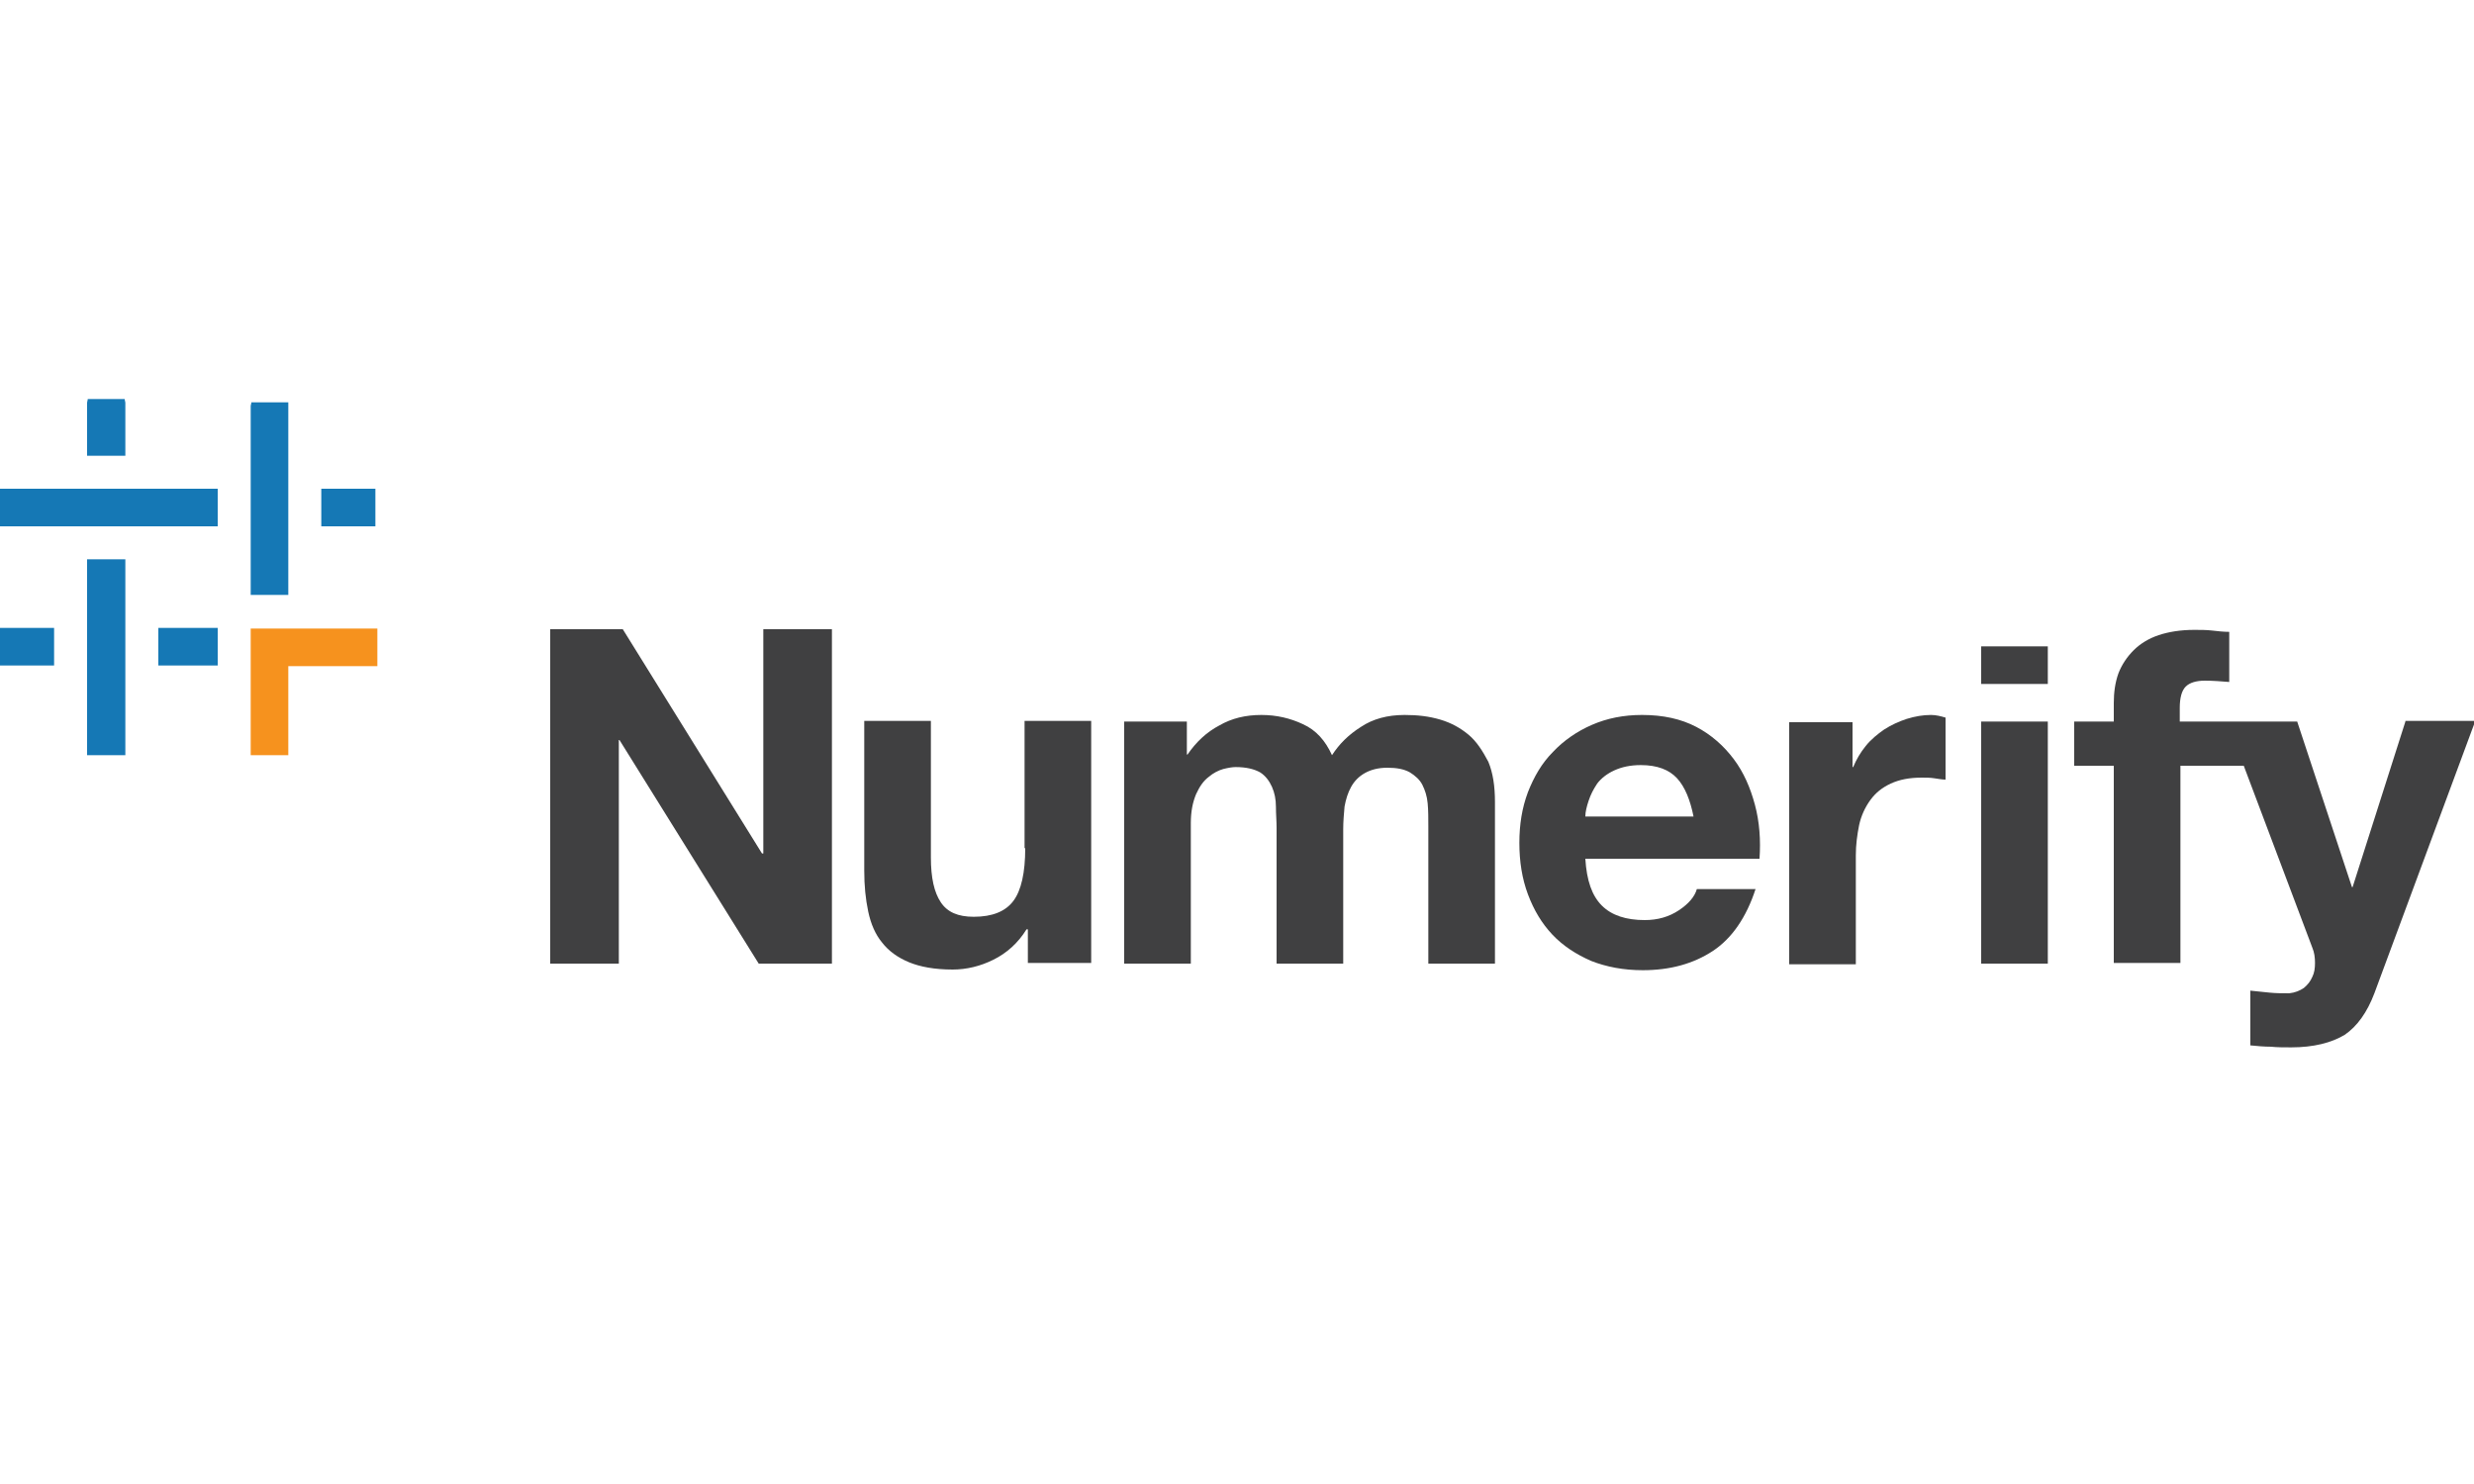
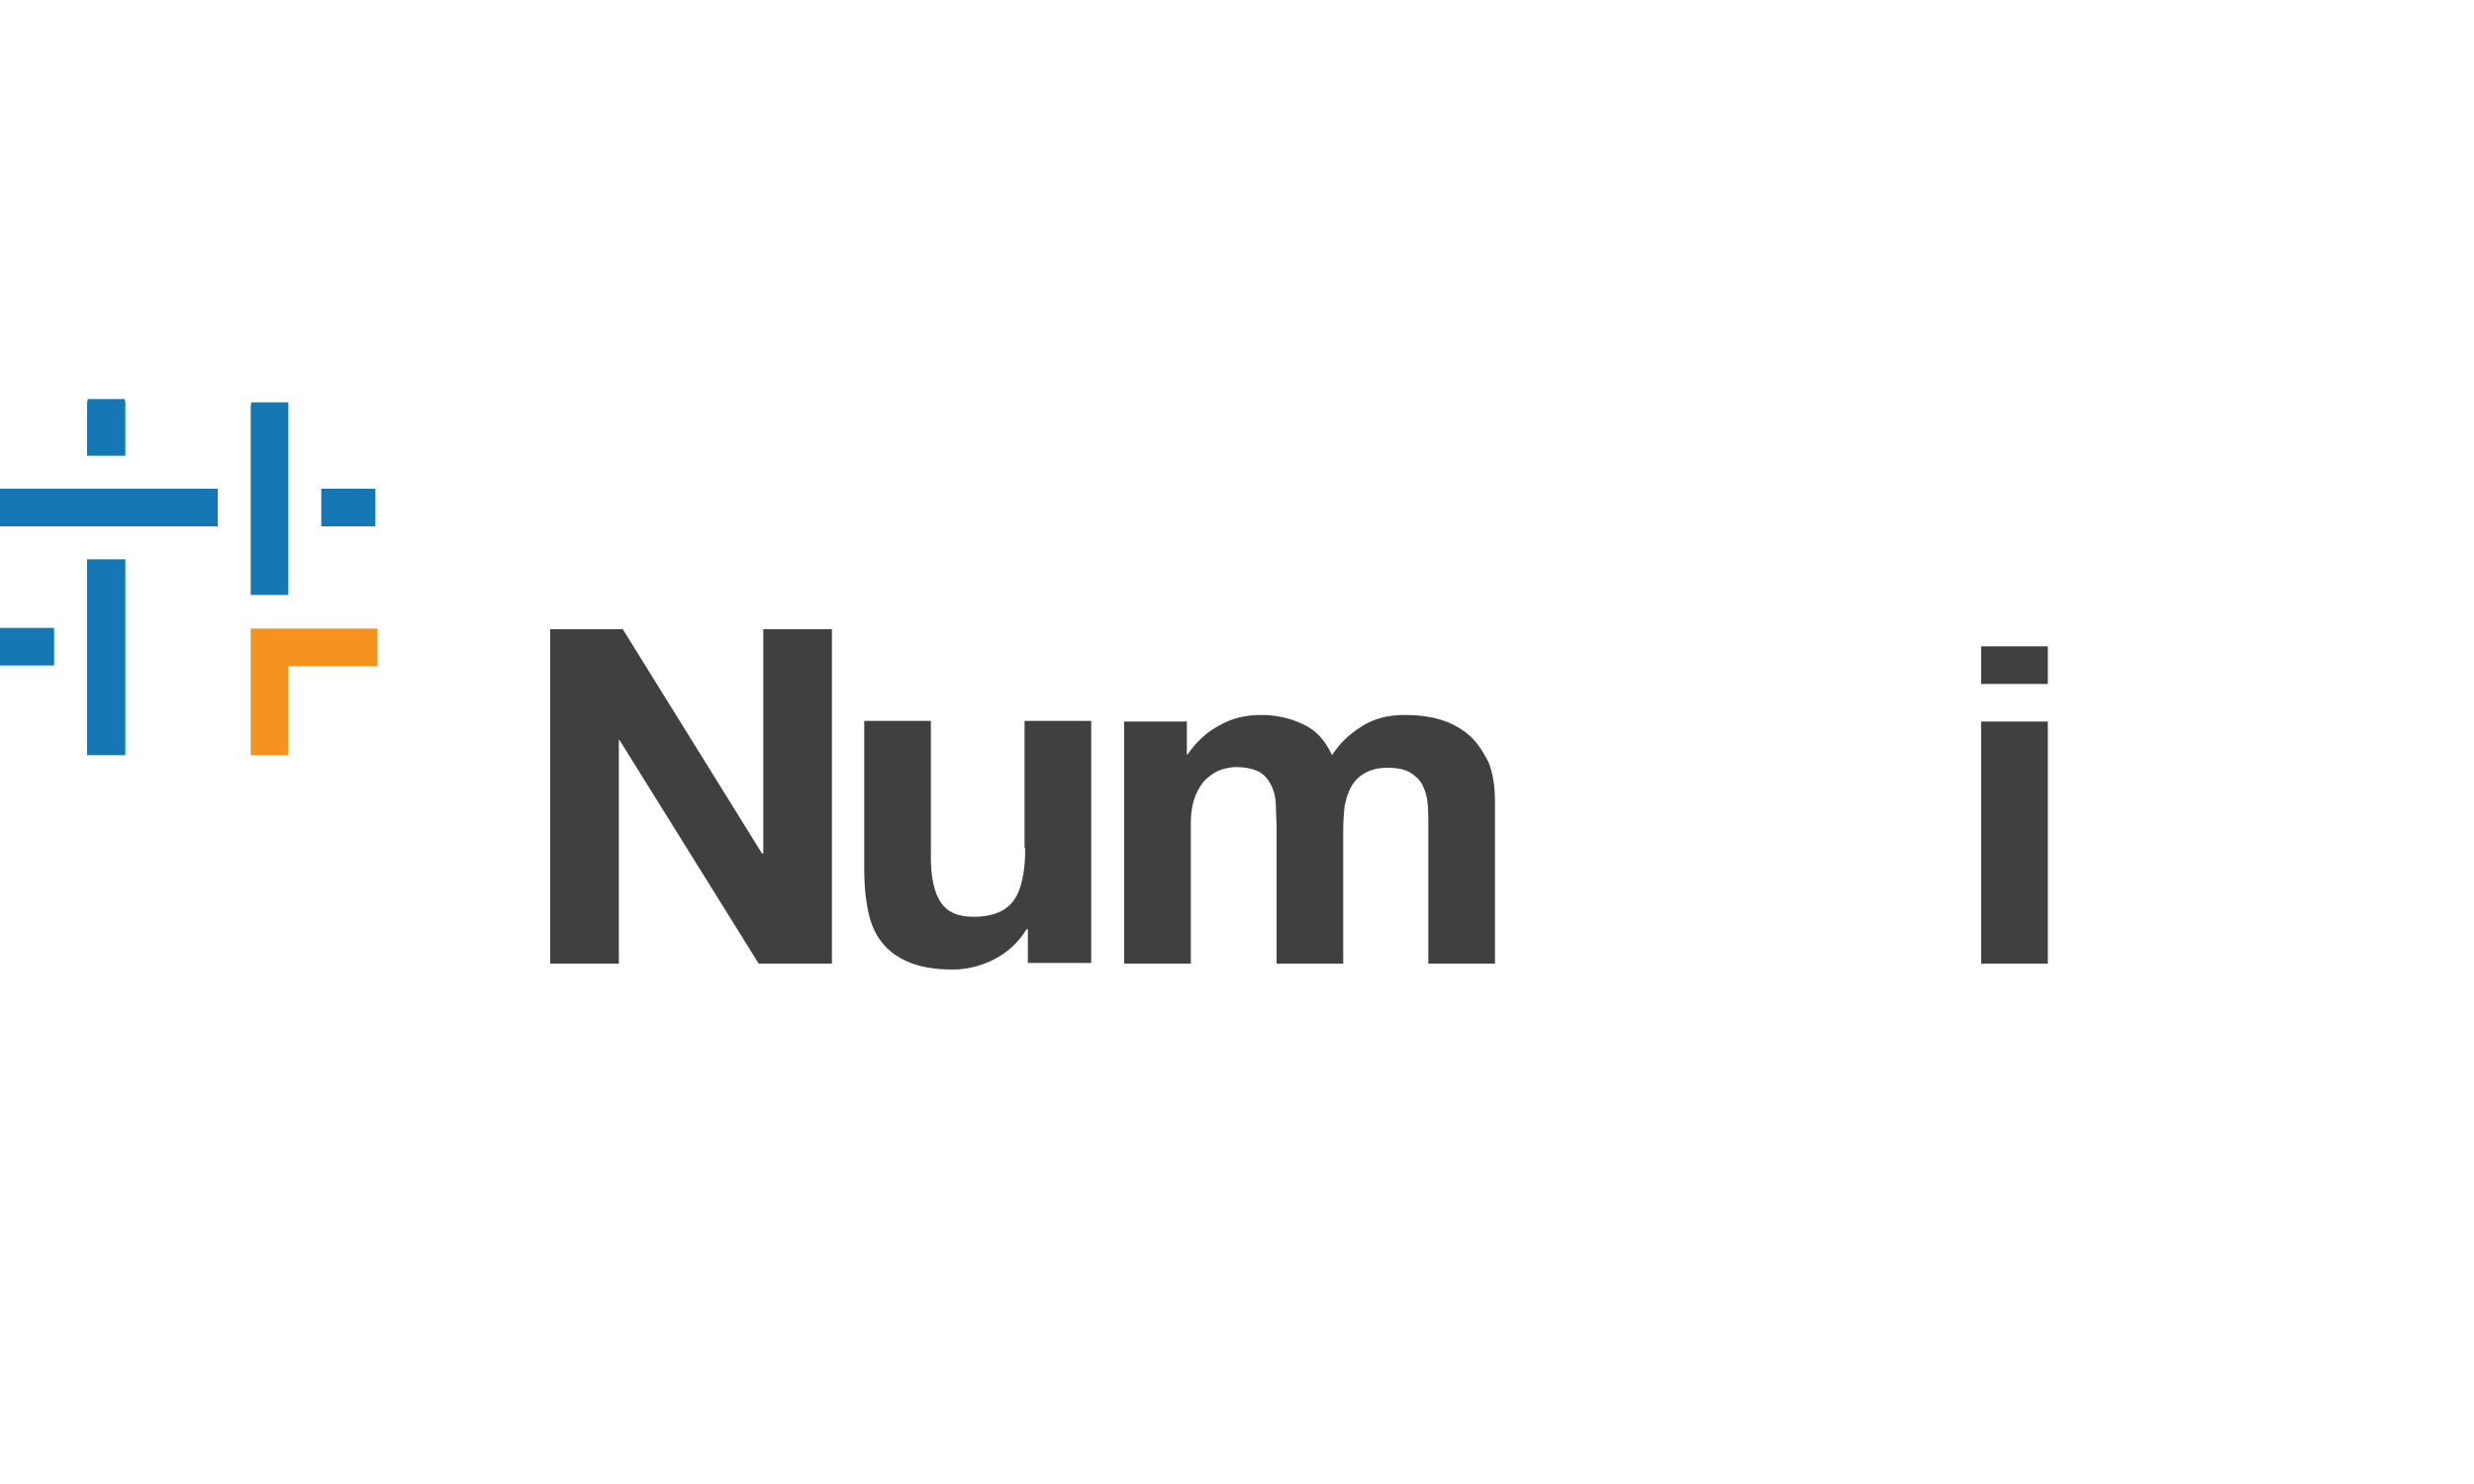
<svg xmlns="http://www.w3.org/2000/svg" version="1.1" id="Layer_1" x="0px" y="0px" viewBox="0 0 375 225" style="enable-background:new 0 0 375 225;" xml:space="preserve">
  <style type="text/css">
	.st0{fill:#1578B5;}
	.st1{fill:#F6921E;}
	.st2{fill:#404041;}
</style>
  <g>
    <rect x="48.7" y="74.1" class="st0" width="8.2" height="5.7" />
    <path class="st0" d="M18.9,60.5h-5.6c0,0.2-0.1,0.4-0.1,0.6v8H19v-8C19,60.9,18.9,60.7,18.9,60.5" />
    <g>
      <path class="st0" d="M13.2,84.8l0,29.5c0,0.1,0,0.1,0,0.2H19c0-0.1,0-0.1,0-0.2V84.8H13.2z" />
      <polygon class="st0" points="0,74.1 0,79.8 12.9,79.8 12.9,79.8 33,79.8 33,74.1   " />
      <rect y="95.2" class="st0" width="8.2" height="5.7" />
    </g>
-     <path class="st0" d="M43.7,61h-5.6c0,0.2-0.1,0.4-0.1,0.6v28.6h5.7V61.6C43.7,61.4,43.7,61.2,43.7,61" />
+     <path class="st0" d="M43.7,61h-5.6c0,0.2-0.1,0.4-0.1,0.6v28.6h5.7C43.7,61.4,43.7,61.2,43.7,61" />
    <path class="st1" d="M38,95.2v19.1c0,0.1,0,0.2,0,0.2h5.7c0-0.1,0-0.1,0-0.2v-13.3h13.5v-5.7H38z" />
-     <rect x="24" y="95.2" class="st0" width="9" height="5.7" />
    <polygon class="st2" points="115.7,129.4 115.5,129.4 94.4,95.4 83.4,95.4 83.4,146.1 93.8,146.1 93.8,112.2 93.9,112.2 115,146.1    126.1,146.1 126.1,95.4 115.7,95.4  " />
    <path class="st2" d="M155.4,128.6c0,3.7-0.6,6.4-1.8,8c-1.2,1.6-3.2,2.4-6,2.4c-2.4,0-4-0.7-5-2.2c-1-1.5-1.5-3.7-1.5-6.8v-20.7   H131V132c0,2.3,0.2,4.3,0.6,6.2c0.4,1.9,1.1,3.5,2.1,4.7c1,1.3,2.4,2.3,4.1,3c1.7,0.7,3.9,1.1,6.6,1.1c2.1,0,4.2-0.5,6.2-1.5   c2-1,3.7-2.5,5-4.6h0.2v5.1h9.6v-36.7h-10.1V128.6z" />
    <path class="st2" d="M222.6,111.4c-1.2-1-2.6-1.8-4.3-2.3c-1.7-0.5-3.4-0.7-5.4-0.7c-2.6,0-4.8,0.6-6.6,1.8   c-1.9,1.2-3.3,2.6-4.4,4.3c-1-2.2-2.4-3.8-4.4-4.7c-1.9-0.9-4-1.4-6.3-1.4c-2.4,0-4.5,0.5-6.4,1.6c-1.9,1-3.5,2.5-4.8,4.4h-0.1v-5   h-9.5v36.7h10.1v-21.3c0-1.8,0.3-3.2,0.8-4.4c0.5-1.1,1.1-2,1.9-2.6c0.7-0.6,1.5-1,2.2-1.2c0.8-0.2,1.4-0.3,1.9-0.3   c1.6,0,2.8,0.3,3.7,0.8c0.8,0.5,1.4,1.3,1.8,2.2c0.4,0.9,0.6,1.9,0.6,3c0,1.1,0.1,2.2,0.1,3.2v20.6h10.1v-20.4   c0-1.1,0.1-2.3,0.2-3.4c0.2-1.1,0.5-2.1,1-3c0.5-0.9,1.2-1.6,2.1-2.1c0.9-0.5,2-0.8,3.4-0.8c1.4,0,2.5,0.2,3.4,0.7   c0.8,0.5,1.5,1.1,1.9,1.9c0.4,0.8,0.7,1.7,0.8,2.8c0.1,1.1,0.1,2.2,0.1,3.5v20.8h10.1v-24.5c0-2.4-0.3-4.4-1-6.1   C224.7,113.8,223.8,112.4,222.6,111.4" />
    <rect x="300.3" y="109.4" class="st2" width="10.1" height="36.7" />
    <rect x="300.3" y="98" class="st2" width="10.1" height="5.7" />
-     <path class="st2" d="M289,109c-1.2,0.4-2.3,0.9-3.4,1.6c-1,0.7-2,1.5-2.8,2.5c-0.8,1-1.4,2-1.9,3.2h-0.1v-6.8h-9.6v36.7h10.1v-16.5   c0-1.6,0.2-3.1,0.5-4.6c0.3-1.4,0.9-2.7,1.7-3.8c0.8-1.1,1.8-1.9,3.1-2.5c1.3-0.6,2.8-0.9,4.7-0.9c0.6,0,1.3,0,1.9,0.1   c0.7,0.1,1.2,0.2,1.7,0.2v-9.4c-0.7-0.2-1.4-0.4-2.2-0.4C291.5,108.4,290.3,108.6,289,109" />
-     <path class="st2" d="M240.3,123.8c0-0.7,0.2-1.5,0.5-2.4c0.3-0.9,0.7-1.7,1.3-2.6c0.6-0.8,1.5-1.5,2.6-2c1.1-0.5,2.4-0.8,4-0.8   c2.5,0,4.3,0.7,5.5,2c1.2,1.3,2,3.3,2.5,5.8H240.3z M262.8,115.1c-1.5-2-3.4-3.7-5.7-4.9c-2.3-1.2-5-1.8-8.2-1.8   c-2.8,0-5.3,0.5-7.6,1.5c-2.3,1-4.3,2.4-5.9,4.1c-1.7,1.7-2.9,3.8-3.8,6.1c-0.9,2.4-1.3,4.9-1.3,7.7c0,2.8,0.4,5.4,1.3,7.8   c0.9,2.4,2.1,4.4,3.7,6.1c1.6,1.7,3.6,3,5.9,4c2.3,0.9,4.9,1.4,7.8,1.4c4.2,0,7.7-1,10.6-2.9c2.9-1.9,5.1-5.1,6.5-9.4h-8.9   c-0.3,1.1-1.2,2.2-2.7,3.2c-1.5,1-3.2,1.5-5.2,1.5c-2.8,0-5-0.7-6.5-2.2c-1.5-1.5-2.3-3.8-2.5-7.1h26.4c0.2-2.8,0-5.6-0.7-8.2   C265.3,119.4,264.3,117.1,262.8,115.1" />
-     <path class="st2" d="M364.6,109.4l-8,25.1h-0.1l-8.3-25.1h-1.5v0h-16.3v-2.1c0-1.5,0.3-2.6,0.9-3.2c0.6-0.6,1.6-0.9,2.9-0.9   c1.2,0,2.5,0.1,3.7,0.2v-7.6c-0.9,0-1.7-0.1-2.6-0.2c-0.9-0.1-1.8-0.1-2.7-0.1c-2.1,0-3.9,0.3-5.4,0.8c-1.5,0.5-2.8,1.3-3.8,2.3   c-1,1-1.8,2.2-2.3,3.5c-0.5,1.4-0.7,2.9-0.7,4.5v2.8h-6v6.7h6v29.9h10.1v-29.9h9.6l10.4,27.6c0.3,0.7,0.4,1.5,0.4,2.3   c0,0.8-0.1,1.5-0.4,2.1c-0.3,0.7-0.7,1.2-1.3,1.7c-0.6,0.4-1.3,0.7-2.2,0.8c-1,0-2,0-3-0.1c-1-0.1-2-0.2-2.9-0.3v8.3   c1,0.1,2.1,0.2,3.1,0.2c1,0.1,2,0.1,3.1,0.1c3.4,0,6.1-0.7,8.1-1.9c1.9-1.3,3.4-3.4,4.5-6.3l15.3-41.3H364.6z" />
  </g>
</svg>